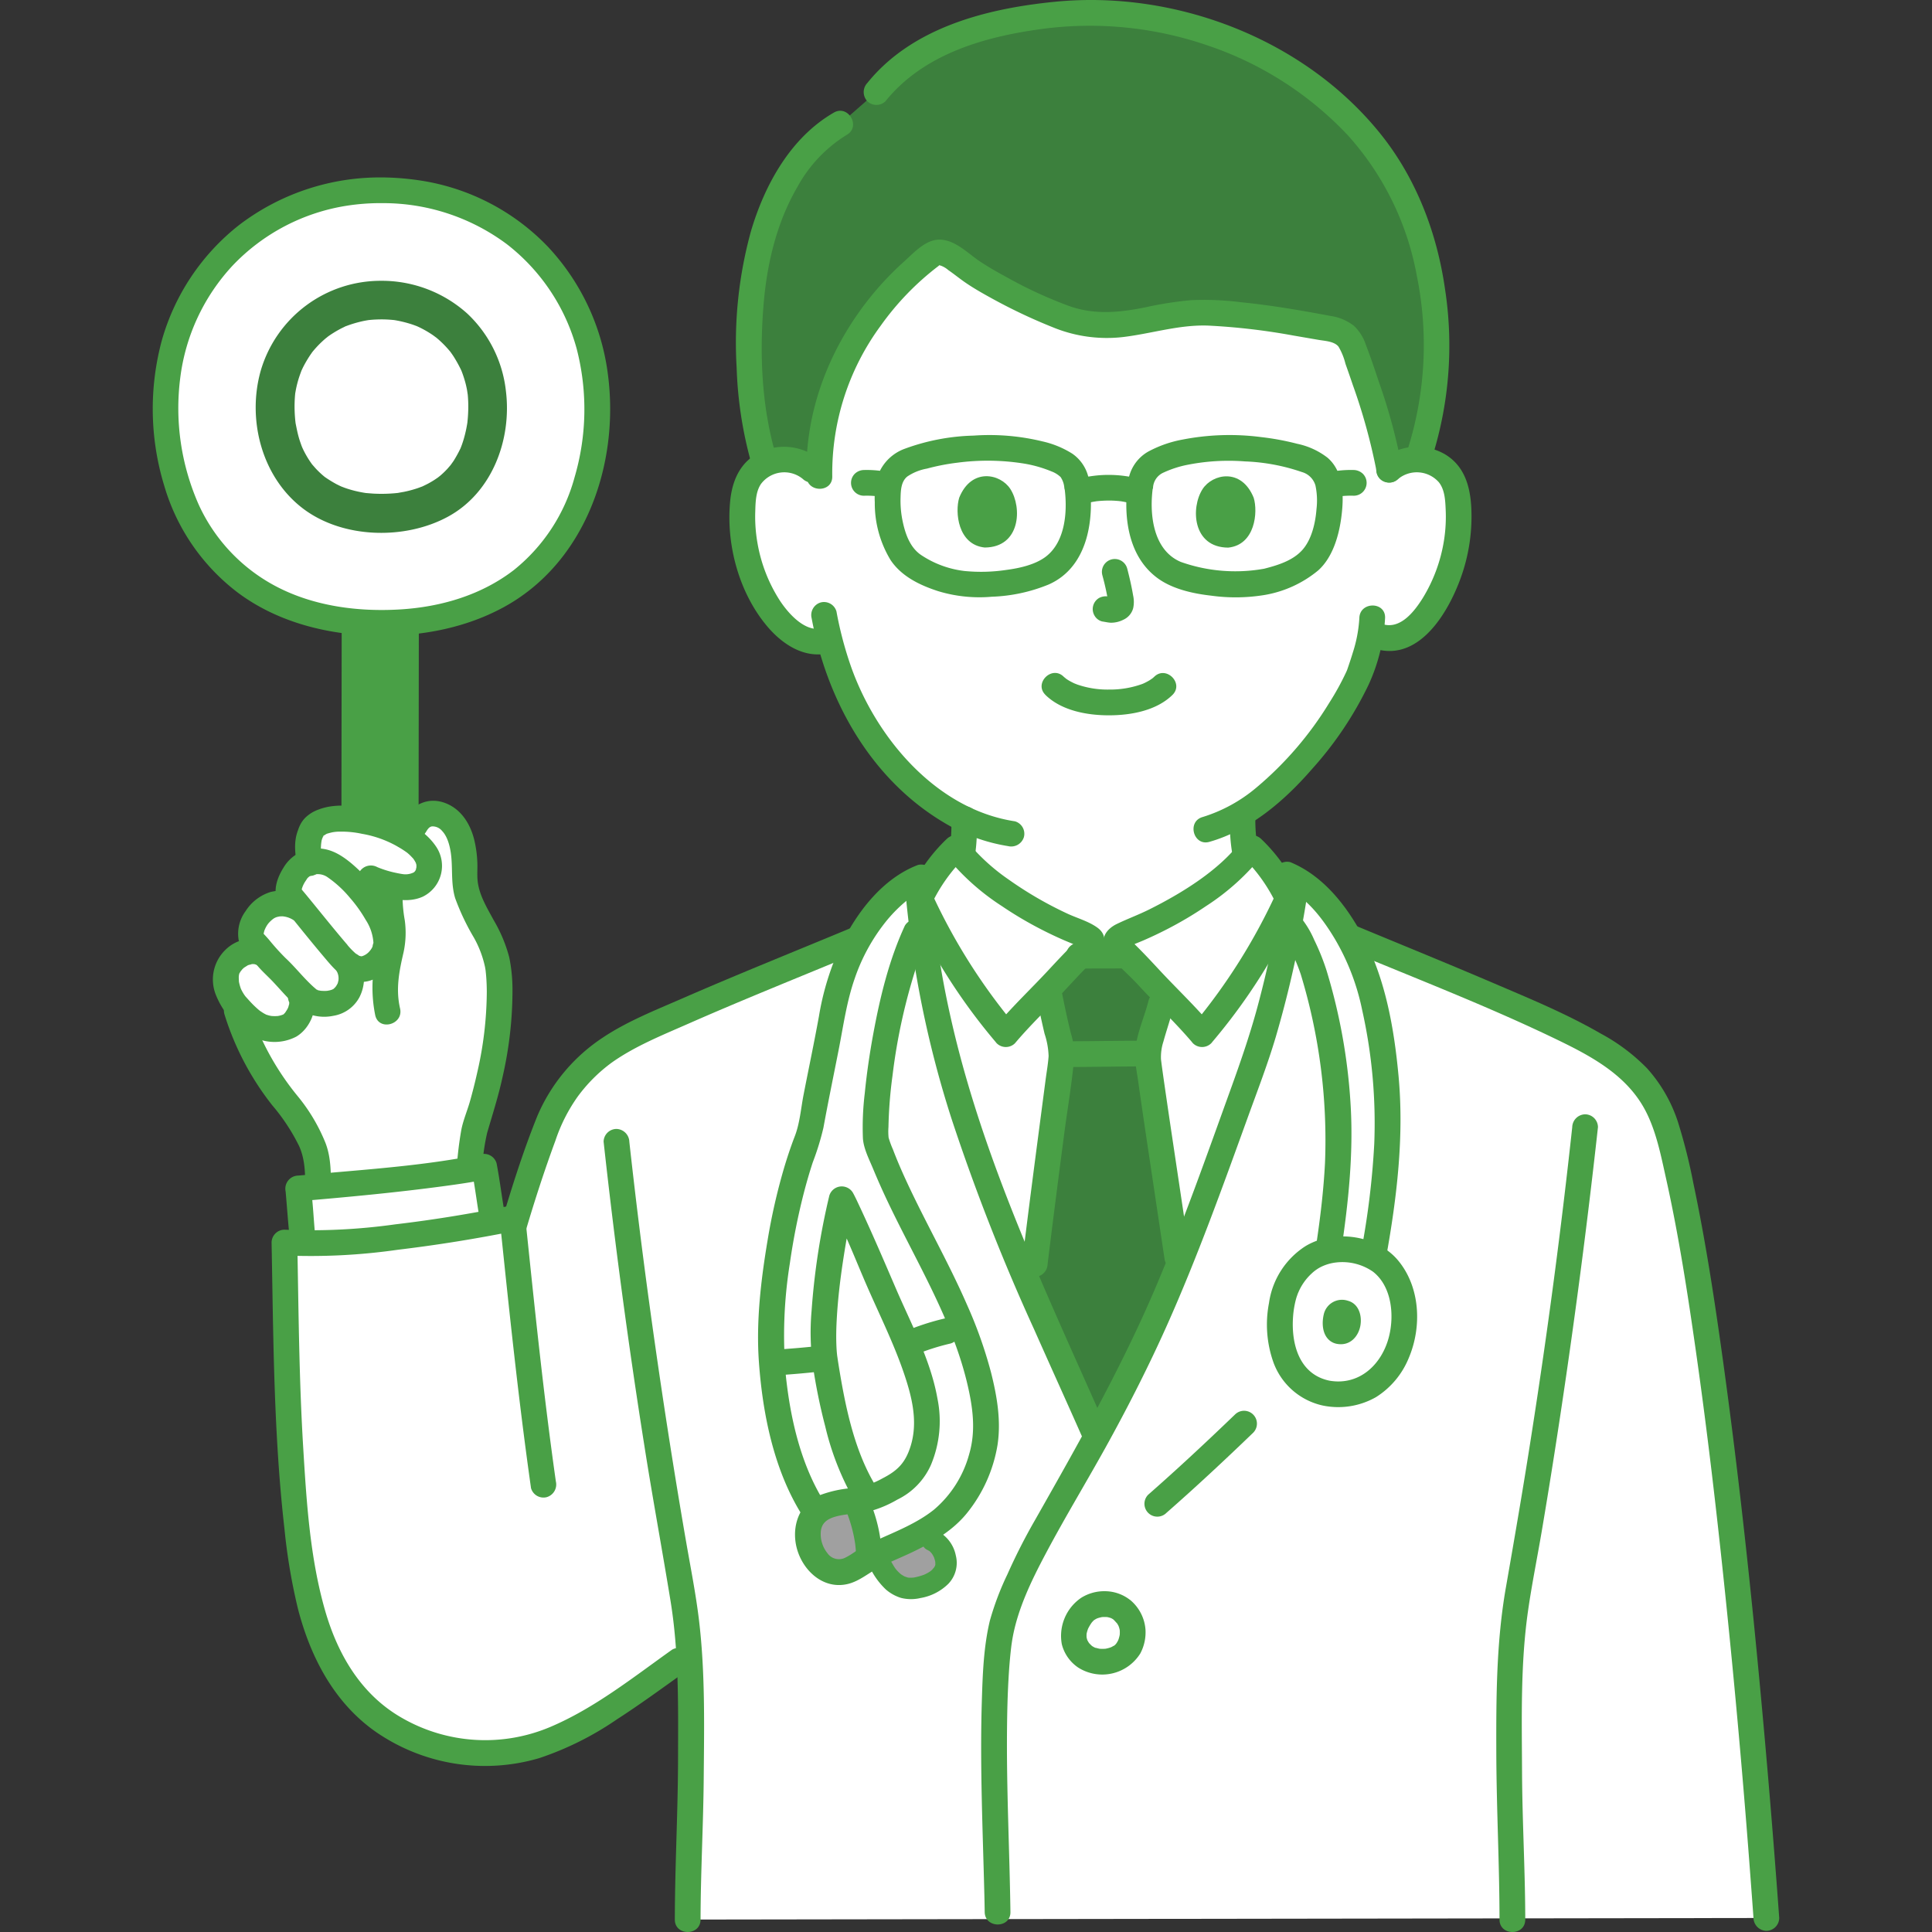
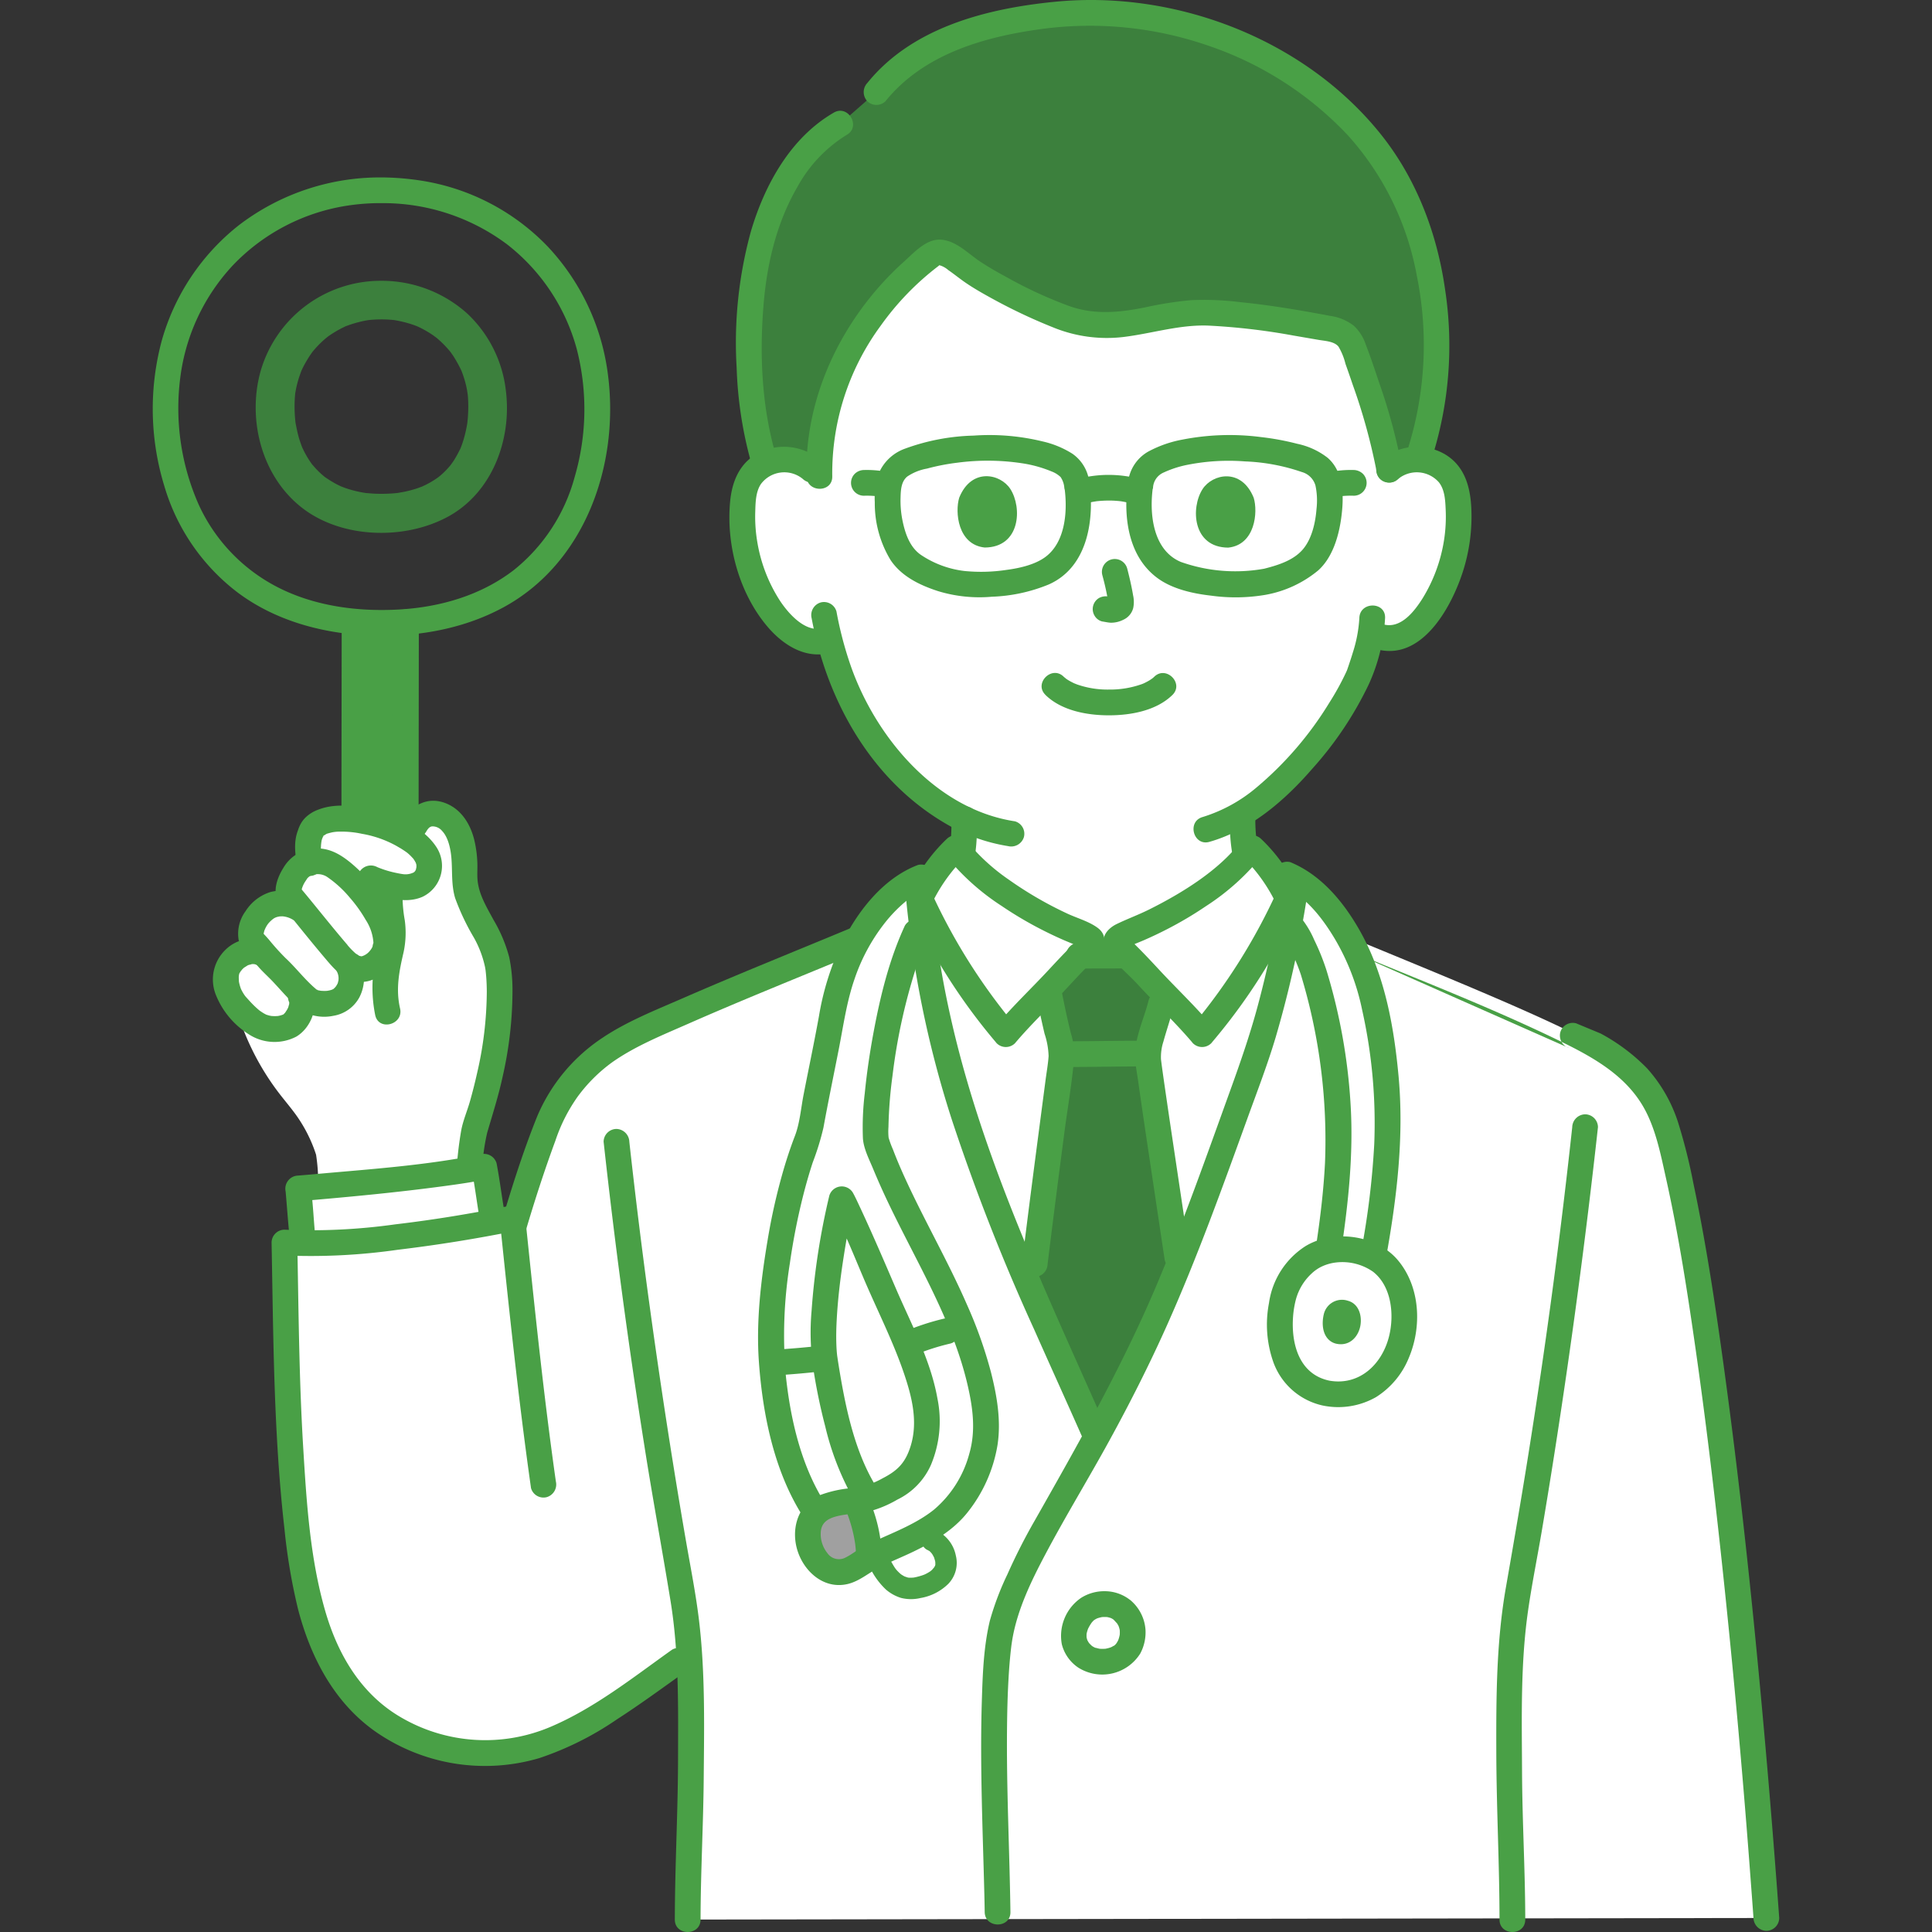
<svg xmlns="http://www.w3.org/2000/svg" width="800px" height="800px" viewBox="-28.49 0 360.445 360.445" fill="#000000">
  <rect x="-28.49" y="0" width="360.445" height="360.445" fill="#333333" stroke="none" />
  <g id="SVGRepo_bgCarrier" stroke-width="0" />
  <g id="SVGRepo_tracerCarrier" stroke-linecap="round" stroke-linejoin="round" />
  <g id="SVGRepo_iconCarrier">
    <defs>
      <style>.a{fill:#49a046;}.b{fill:#ffffff;}.c{fill:#a0a0a0;}.d{fill:#3c803d;}.e{fill:#3c803d;}.f{fill:#3c803d;}</style>
    </defs>
    <path class="a" d="M38.77,116.066q-.56-.039-1.111-.091c-.01,10.283-.05,31.735-.05,36.534v.393a27.765,27.765,0,0,1,7.947,2.284c.592.27,1.142.553,1.643.833,0-5.01.04-29.37.05-40q-2.229.183-4.581.183Q40.679,116.2,38.77,116.066Z" />
    <path class="b" d="M25.354,166.011a1.373,1.373,0,0,0,.215,1.016l2.5,2.9-.711-.425a5.672,5.672,0,0,0-6.471.095c-1.769,1.341-3.533,4.612-1.991,6.209,1.236,1.279,2.173,2.524,3.229,3.665C19.516,175.3,14,178.43,13.7,181.761a7.808,7.808,0,0,0,1.61,5.44,48.3,48.3,0,0,0,8.434,16.978c1.018,1.314,2.1,2.577,3.067,3.933a26.908,26.908,0,0,1,3.668,7.318,33.578,33.578,0,0,1,.38,5.971c6.653-.587,20.112-1.854,28.289-3.235.17-2.2.527-5.229.8-7.02,5.343-15.7,5.495-28.567,3.943-33.142-2.019-5.949-5.874-9.323-5.692-15.151.127-4.051-.644-9.605-4.663-10.872-2.664-.84-4.02,1.013-4.686,2.138,0,0-.479.809-1.263,2.139a18.331,18.331,0,0,0-2.025-1.072c-6.748-3.078-14.87-3.459-16.043.135-.682,1.518-.72,3.034-.242,5.548a4.5,4.5,0,0,0-1.5.727A7.534,7.534,0,0,0,25.354,166.011Z" />
    <path class="b" d="M301.056,357.83c-4.889-67.555-12.364-126.424-18.546-147.029a24.11,24.11,0,0,0-7.926-12.148,64.005,64.005,0,0,0-10.971-6.569c-11.13-5.377-28.954-12.524-40.362-17.283,0,0-5.835-2.133-10.914-3.993-1.568,8.794-4.238,20.255-7.16,28.215-2.389,6.506-10.222,28.667-15.556,41.333a283.6,283.6,0,0,1-13.56,27.829c-13.009-29.621-28.792-60.428-32.814-97.6l-11.853,4.659c-11.4,4.76-29.96,12.15-41.09,17.53a33.478,33.478,0,0,0-9.35,6.31,30.131,30.131,0,0,0-7.04,10.16c-2.627,6.875-4.486,12.576-6.084,17.917-12.157,2.527-31.79,5.465-43.252,4.662.356,18.413.357,38.109,2.865,57.175,1.742,13.246,5.621,26.249,17.075,33.126a32.994,32.994,0,0,0,28.853,2.945c8.128-2.945,18.4-10.715,24.747-15.228l1.968-1.4c.453,6.941.326,13.714.326,21.094,0,9.95-.59,17.3-.6,28.59Z" />
    <path class="a" d="M25.546,187.138c-.031-.064-.162-.536-.078-.151.044.2-.042.14.014-.009.068-.18,0-.179-.012,0-.006.107-.007.226-.007.335,0,.362.052-.063.017-.118a.908.908,0,0,1-.059.264c-.029.085-.046.177-.072.264,0,.01-.185.572-.07.238.1-.28,0,0-.028.057-.057.112-.111.224-.172.333-.1.186-.246.359-.342.548-.114.227.081-.1.107-.129-.079.084-.149.175-.229.258-.057.061-.119.116-.177.176-.367.381.015-.07.06-.031.027.024-.7.324-.3.177.291-.108-.363.1-.439.118-.192.048-.582.109-.153.057a6.926,6.926,0,0,1-.827.049,7.759,7.759,0,0,1-.835-.046c.428.044.005-.012-.177-.056-.23-.055-.448-.136-.674-.2-.325-.1.306.2.038.008-.115-.083-.262-.14-.385-.213-.231-.136-.451-.286-.674-.435-.053-.035-.36-.272-.065-.04-.091-.071-.179-.146-.267-.22a17.172,17.172,0,0,1-1.264-1.194c-.377-.391-.735-.8-1.1-1.2,0,0-.253-.3-.111-.124.158.2-.13-.186-.16-.23a8.352,8.352,0,0,1-.475-.793c-.053-.1-.1-.207-.154-.308.177.334,0,.025-.024-.057-.088-.249-.17-.5-.237-.756a6.344,6.344,0,0,1-.159-.773c.06.463,0-.372,0-.488s0-.228.009-.341.108-.563,0-.182.084-.235.1-.313c.109-.409-.2.328.021-.04.119-.194.242-.388.361-.583-.3.485.063-.05.2-.184.084-.084.177-.16.261-.245.306-.308-.227.115.009-.016.208-.115.408-.26.614-.381.077-.046.161-.08.24-.123-.258.141-.276.094.009,0,.224-.07.465-.107.686-.182.284-.095-.222.045-.2.025.061-.061.359-.012.437-.016a.9.9,0,0,1,.262.012q-.48-.076-.205-.024c.057.01.115.023.171.038.082.028.172.05.255.073.546.148-.423-.223.087.05a2.4,2.4,0,1,0,2.423-4.144,7.175,7.175,0,0,0-8.247,1.35,7.706,7.706,0,0,0-1.8,8.3,15.452,15.452,0,0,0,6.086,7.382,8.792,8.792,0,0,0,8.955.493c2.789-1.659,4.306-5.721,2.894-8.683a2.412,2.412,0,0,0-3.283-.861,2.464,2.464,0,0,0-.861,3.284Z" />
    <path class="a" d="M28.567,167.426a8.613,8.613,0,0,0-6.631-.995,8.509,8.509,0,0,0-4.612,3.563,7.087,7.087,0,0,0-1.286,5.4,5.784,5.784,0,0,0,1.612,2.592c.7.755,1.345,1.552,2.016,2.329.911,1.055,1.954,1.961,2.9,2.979.9.963,1.766,1.951,2.68,2.9a14.745,14.745,0,0,0,3.071,2.643,8.319,8.319,0,0,0,5.4.676,6.74,6.74,0,0,0,4.828-3.419,7.79,7.79,0,0,0-.025-7.241,2.42,2.42,0,0,0-3.283-.861,2.454,2.454,0,0,0-.861,3.284,2.732,2.732,0,0,1,.287,1.512c-.013.42.072-.273-.011.121-.025.121-.062.239-.088.359-.085.4-.064.232-.008.095a4.443,4.443,0,0,1-.269.5c-.031.054-.3.434-.125.208.152-.2-.061.066-.082.086-.1.093-.191.193-.287.288s-.313.186-.018.014a4.559,4.559,0,0,1-.4.22c.052-.023.287-.109.024-.025-.155.05-.311.1-.47.132-.068.016-.587.1-.225.056a6.5,6.5,0,0,1-.882.028c-.054,0-.569-.032-.3,0,.233.023-.151-.024-.162-.027-.108-.022-.836-.131-.881-.244-.028-.072.578.379.265.093a1.542,1.542,0,0,0-.227-.141c-.519-.317.145.157-.142-.1-.159-.143-.324-.279-.482-.423-.4-.369-.792-.757-1.174-1.149-1.325-1.365-2.536-2.839-3.933-4.132a43.345,43.345,0,0,1-3.1-3.437c-.246-.282-.495-.561-.75-.835-.112-.12-.237-.234-.342-.361.38.462,0-.01.026,0l.1.207-.047-.194.019.117q.036.279.017-.092c-.02-.014.045-.4,0-.112-.047.311.084-.282.1-.341a5.162,5.162,0,0,1,.692-1.323,5.359,5.359,0,0,1,1.051-1,2.322,2.322,0,0,1,.8-.335c.038-.009.574-.11.351-.081-.094.012.484,0,.51-.006a4.441,4.441,0,0,1,1.94.633,2.4,2.4,0,0,0,2.423-4.145Z" />
    <path class="a" d="M36.115,176.037c-2.351-2.753-4.608-5.58-6.9-8.381-.436-.532-.875-1.063-1.319-1.588a2.327,2.327,0,0,0-.391-.461c-.219-.138.145.3.2.431.026.057.038.615.035.169,0-.47-.162.417.019-.123a4.952,4.952,0,0,1,.607-1.48c.08-.138.578-.853.362-.589.092-.113.19-.223.291-.326.046-.047.493-.378.19-.182a3.192,3.192,0,0,1,3.462.186,20.624,20.624,0,0,1,4.1,3.776,25.663,25.663,0,0,1,2.967,4.147,8.835,8.835,0,0,1,1.449,4.4c.025-.389-.242.738-.15.531a3.265,3.265,0,0,1-.534.856,2.965,2.965,0,0,1-1.585,1.033c.272-.08-.062-.007-.14-.018.4.053-.262-.09-.345-.126.328.142-.7-.5-.481-.329a13.722,13.722,0,0,1-1.844-1.927,2.421,2.421,0,0,0-3.394,0,2.449,2.449,0,0,0,0,3.394c1.376,1.61,3,3.282,5.174,3.679,2.7.494,5.2-1.093,6.73-3.219,3.078-4.268.192-9.7-2.5-13.369a30.541,30.541,0,0,0-4.971-5.382c-2.053-1.721-4.28-3.068-7.07-2.824a7.261,7.261,0,0,0-5.67,3.552c-1.068,1.683-2.078,4.229-1.048,6.151a17.558,17.558,0,0,0,2.067,2.559c.7.844,1.383,1.695,2.07,2.546,1.716,2.122,3.446,4.232,5.219,6.307a2.421,2.421,0,0,0,3.394,0A2.449,2.449,0,0,0,36.115,176.037Z" />
    <path class="a" d="M50.917,155.33c.326-.538.609-1.061,1.19-1.156a2.323,2.323,0,0,1,1.885.852c1.142,1.194,1.591,3.324,1.736,5.073.21,2.528-.046,4.994.7,7.467a43.557,43.557,0,0,0,3.478,7.333,19.522,19.522,0,0,1,2.1,5.546c.03.163.054.327.081.49.067.405-.066-.6.015.094.043.38.082.759.113,1.14.076.957.109,1.917.114,2.877a68.21,68.21,0,0,1-1.806,15.145q-.588,2.64-1.326,5.246c-.5,1.766-1.27,3.552-1.62,5.346a65.271,65.271,0,0,0-.932,8.543c-.184,3.086,4.617,3.075,4.8,0a37.012,37.012,0,0,1,.96-8.012c1-3.418,2.081-6.783,2.84-10.269a72.422,72.422,0,0,0,1.878-16.559,30.479,30.479,0,0,0-.6-5.866,27.387,27.387,0,0,0-2.933-6.993c-1.225-2.276-2.656-4.586-2.962-7.207-.142-1.22,0-2.464-.071-3.691a21.668,21.668,0,0,0-.58-4.1c-.734-2.909-2.392-5.607-5.271-6.758-3.255-1.3-6.226.187-7.948,3.031-1.6,2.65,2.545,5.065,4.145,2.423Z" />
    <path class="a" d="M41.864,165.407a27.442,27.442,0,0,0,.381,6.446,14.929,14.929,0,0,1-.291,5.45,25.886,25.886,0,0,0-.436,12.117c.691,3.01,5.32,1.736,4.629-1.276-.827-3.6-.176-6.9.641-10.418a17.173,17.173,0,0,0,.232-6.077,26.036,26.036,0,0,1-.356-6.242,2.415,2.415,0,0,0-2.4-2.4,2.458,2.458,0,0,0-2.4,2.4Z" />
    <path class="a" d="M39.461,165.917c3.212,1.374,7.5,2.921,10.928,1.37a6.4,6.4,0,0,0,2.44-9.4c-2.414-3.541-6.791-5.411-10.782-6.527-3.432-.96-7.685-1.656-11.119-.322a6.814,6.814,0,0,0-2.431,1.49,5.36,5.36,0,0,0-.829,1.073,6.636,6.636,0,0,0-.574,1.328c-.837,2.169-.527,4.507-.111,6.731a2.423,2.423,0,0,0,2.953,1.676,2.451,2.451,0,0,0,1.676-2.952,8.91,8.91,0,0,1-.1-3.561,3.047,3.047,0,0,1,.2-.576c.317-.9.012.241.063-.141a.733.733,0,0,1,.141-.239c-.319.281-.035.042.12-.076-.4.3.2-.107.351-.186.365-.2-.17.029.251-.1.274-.081.546-.151.824-.216A7.44,7.44,0,0,1,35,155.154a17.9,17.9,0,0,1,4.044.408,20.221,20.221,0,0,1,8.384,3.491,8.45,8.45,0,0,1,.778.711c.06.06.461.5.334.338a4.613,4.613,0,0,1,.406.619,3.773,3.773,0,0,1,.211.41c-.092-.221-.067-.151-.017.035.1.371.047-.18.057.294a3.122,3.122,0,0,1-.016.529c.01-.065.035-.258-.03,0a1.039,1.039,0,0,1-.476.785,3.481,3.481,0,0,1-2.133.288c-.287-.034-1.357-.245-1.932-.392a18.838,18.838,0,0,1-2.723-.9,2.481,2.481,0,0,0-3.284.861,2.416,2.416,0,0,0,.861,3.283Z" />
-     <path class="a" d="M13.405,189.3a52.324,52.324,0,0,0,8.916,16.929,36.558,36.558,0,0,1,4.992,7.585c1.257,2.812,1.112,5.649,1.156,8.678.045,3.086,4.845,3.095,4.8,0-.046-3.15.109-6.358-1.064-9.333a33.313,33.313,0,0,0-5.073-8.553,50.583,50.583,0,0,1-9.1-16.582c-.91-2.942-5.545-1.686-4.629,1.276Z" />
    <path class="b" d="M230.668,87.657a7.949,7.949,0,0,1,6.36-1.861,7.507,7.507,0,0,1,5.4,3.588,10.609,10.609,0,0,1,1.111,4.269,31.805,31.805,0,0,1-3.242,16.857,20.225,20.225,0,0,1-5.227,6.86c-2.136,1.7-4.282,2.517-7.825.726a47.542,47.542,0,0,1-2.071,7.472c-1.677,4.482-10.458,19.15-21.871,26.14.014,3.6.207,7.353,1.408,10.327,2.58,6.39,16.52,14.43,17.48,14.85,0,0-7.9,29.916-45.233,29.916s-42.247-29.916-42.247-29.916c.96-.42,12.71-7.34,15.3-13.73,1.215-3,1.4-6.769,1.41-10.376a44.764,44.764,0,0,1-14.316-11.6,53.854,53.854,0,0,1-10.858-21.89c-3.286,1.312-5.738-.384-7.659-1.916a20.213,20.213,0,0,1-5.227-6.86,31.806,31.806,0,0,1-3.243-16.857,10.61,10.61,0,0,1,1.112-4.269,7.506,7.506,0,0,1,5.4-3.588,7.952,7.952,0,0,1,6.361,1.861S119.4,35.69,172.955,35.69C234.51,35.69,230.668,87.657,230.668,87.657Z" />
    <path class="a" d="M135.919,178.958a28.835,28.835,0,0,0,3.959-2.421,58.666,58.666,0,0,0,6.77-5.238,21.932,21.932,0,0,0,5.235-6.48c1.766-3.73,1.916-8.029,1.935-12.084.015-3.089-4.785-3.093-4.8,0a44.226,44.226,0,0,1-.29,5.754,15.246,15.246,0,0,1-1.217,4.36,20.139,20.139,0,0,1-4.721,5.471,51.722,51.722,0,0,1-5.752,4.351,26.908,26.908,0,0,1-3.541,2.142,2.419,2.419,0,0,0-.861,3.284,2.457,2.457,0,0,0,3.283.861Z" />
    <path class="a" d="M200.908,152.705c.074,4.05.3,8.588,2.553,12.1a28.365,28.365,0,0,0,6.077,6.416,78.14,78.14,0,0,0,7.327,5.294,33.865,33.865,0,0,0,4.112,2.441,2.471,2.471,0,0,0,3.283-.861,2.419,2.419,0,0,0-.861-3.284,31.764,31.764,0,0,1-3.711-2.185,70.746,70.746,0,0,1-6.292-4.423,42.879,42.879,0,0,1-3.306-2.91,20.687,20.687,0,0,1-2.219-2.514,11.245,11.245,0,0,1-.922-1.572c.261.55-.189-.519-.2-.563-.175-.521-.319-1.051-.442-1.587a30.91,30.91,0,0,1-.595-6.354c-.056-3.085-4.856-3.095-4.8,0Z" />
    <path class="b" d="M210.16,164.586a24.517,24.517,0,0,0-5.076-6.39c-3.861,5.19-12.675,11.671-23.24,15.921a6,6,0,0,0-2.054,1.162c-.253.471.239.885.471,1.255a16.521,16.521,0,0,0,1.657,1.741c-3.32,0-5.788.013-8.911.015a16.684,16.684,0,0,0,1.676-1.756c.231-.37.723-.784.47-1.255a6,6,0,0,0-2.054-1.162c-10.565-4.25-19.379-10.731-23.24-15.921-3.482,3.2-4.792,5.74-6.884,9.776,3.555,38.346,19.774,69.9,33.086,100.213a283.489,283.489,0,0,0,13.56-27.829c5.334-12.666,13.167-34.827,15.556-41.333,3.1-8.451,5.92-20.847,7.436-29.809C211.683,167.435,210.933,165.941,210.16,164.586Z" />
    <path class="b" d="M134.066,280.912l-1.429-2.767c-4.1-6.828-6.423-18.651-7.282-24.789-1.046-7.472,1.7-23.58,3.186-29.643,1.365,2.428,7.374,16.331,9.046,20.255,3.177,7.457,8.626,17.6,6.316,25.832-1.745,6.218-4.567,7.02-8.079,8.876-3.75,1.98-7.209.86-10.73,2.592-2.606,1.283-3.108,3.744-2.771,6.165.44,3.157,3.137,6.592,6.677,5.786,1.613-.368,2.909-1.525,4.349-2.34,1.91-1.082,4.278-2.02,6.268-2.948,4.552-2.124,8.826-4.431,11.607-8.724,3-4.627,4.774-9.845,4.172-15.325-2.048-18.662-14.781-34.452-20.483-51.207-.5-8.563,2.687-28.5,7.486-38.763,0,0,.437-.5,1.078-1.251q-.516-4.278-.815-8.67c-6.053,2.72-13.531,11.888-15.79,24.787-1.247,7.121-2.911,14.472-4.4,22.911-5.585,13.9-7.62,32.834-7,42.069.6,8.978,3.085,20.4,7.8,27.758l1.347,3.062Z" />
    <path class="b" d="M233.378,247.717c.589-5.152-1.037-10.831-5.676-13.261,4.314-23.468,2.832-34.992-.081-48.211-1.714-7.779-7.245-18.2-14.225-22.209-.3,2.327-.756,5.182-1.33,8.32,1.611,1.611,4.055,7.222,4.778,9.889,5.068,18.79,5.584,30.782,2.473,51.1-5.573,1.228-7.9,6.555-8.393,8.618-1.316,5.544-.872,12.741,4.131,16.317a9.618,9.618,0,0,0,3.823,1.614c7.9,1.5,13.042-4.277,14.3-10.874C233.261,248.592,233.328,248.156,233.378,247.717Z" />
-     <path class="c" d="M148.007,291.384a4.889,4.889,0,0,0-2.585-4l-2.411-1.14c-1.1.593-2.238,1.144-3.394,1.684-1.466.684-3.136,1.373-4.678,2.12a18.938,18.938,0,0,0,2.252,4.05,5.776,5.776,0,0,0,3.519,2.207,6.682,6.682,0,0,0,2.651-.247c1.8-.474,3.649-1.418,4.424-3.114A3.152,3.152,0,0,0,148.007,291.384Z" />
    <path class="c" d="M122.239,286.535a5.142,5.142,0,0,1,2.855-5.267,17.312,17.312,0,0,1,6.043-1.286,26.246,26.246,0,0,1,2.5,10.741c-.1.048-.2.1-.293.156-1.44.815-2.736,1.972-4.349,2.34-3.54.806-6.237-2.629-6.677-5.786C122.281,287.133,122.252,286.833,122.239,286.535Z" />
    <path class="d" d="M135.018,17.182c4.423-5.57,11.826-9.937,19.27-11.826A78.06,78.06,0,0,1,180.28,2.54c18.078,1.563,35.766,10.028,47.127,24.176,12.862,16.019,14.984,41.251,8.61,59.006a7.872,7.872,0,0,0-5.311,1.9c-1.083-6.528-4.252-16.018-6.571-22.342a5.808,5.808,0,0,0-1.769-2.829,8.466,8.466,0,0,0-3.694-1.269c-8.294-1.4-13.031-2.411-21.5-2.827-9.113-.448-15.694,3.846-24.445,1.778-5.141-1.215-16.635-7.045-20.555-9.951-1.056-.771-2-1.518-2.881-2.1-1.05-.7-2.434-1.374-3.545-.782a3.9,3.9,0,0,0-.618.437c-.59.48-1.458,1.17-2.007,1.664-12.253,10.4-19.175,24.96-18.745,39.471v.047l-1.4-1.263a7.952,7.952,0,0,0-6.361-1.861,7.666,7.666,0,0,0-2.365.762c-4.222-13.012-3.573-31.866-.637-41.757l.79-2.661c3.051-9.079,8.064-15.765,13.878-19.058Z" />
    <path class="e" d="M164.549,235.958l.008-.128c2.105-17.254,5-38.413,5-39.017a13.253,13.253,0,0,0-.518-3.175c-.121-.483-.242-.949-.345-1.432-.642-2.746-1.05-4.654-1.632-7.673.827-.862,1.645-1.728,2.432-2.592,1.47-1.613,2.647-2.8,3.512-3.648,3.12,0,5.587-.013,8.906-.018.865.852,2.049,2.04,3.531,3.666,1.018,1.118,2.088,2.239,3.164,3.351-.332,1.331-.52,2.083-.52,2.083-.328,1.311-.69,2.674-1.173,4.158a19.339,19.339,0,0,0-1.242,5.625c-.018.984,2.795,19.549,5.452,37.32,0,0,.087.623.231,1.646-.6,1.5-1.182,2.915-1.737,4.232a283.489,283.489,0,0,1-13.56,27.829c-3.839-8.743-7.921-17.589-11.87-26.671C164.361,238.87,164.512,236.52,164.549,235.958Z" />
    <path class="b" d="M195.779,192.941a103.443,103.443,0,0,0,16-25.333c-1.985-3.827-3.319-6.308-6.695-9.412-3.861,5.19-12.675,11.671-23.24,15.921a6,6,0,0,0-2.054,1.162c-.253.471.239.885.471,1.255.363.582,2.148,2.074,5.185,5.407C188.891,185.723,192.927,189.534,195.779,192.941Z" />
    <path class="b" d="M159.164,192.941a103.443,103.443,0,0,1-16-25.333c1.985-3.827,3.319-6.308,6.7-9.412,3.861,5.19,12.675,11.671,23.24,15.921a6,6,0,0,1,2.054,1.162c.253.471-.239.885-.47,1.255-.364.582-2.149,2.074-5.186,5.407C166.052,185.723,162.016,189.534,159.164,192.941Z" />
    <path class="a" d="M69.609,229.571c1.67-5.651,3.489-11.253,5.528-16.782a31.093,31.093,0,0,1,4.184-8.246A29.4,29.4,0,0,1,85.7,198.2c4.348-3.067,9.443-5.1,14.292-7.238,5.132-2.261,10.306-4.428,15.488-6.573,5.515-2.284,11.045-4.532,16.553-6.831a2.48,2.48,0,0,0,1.677-2.952,2.416,2.416,0,0,0-2.953-1.677c-10.6,4.424-21.272,8.684-31.8,13.28-5.055,2.207-10.386,4.3-14.989,7.373a32.979,32.979,0,0,0-12.212,14.634c-2.64,6.543-4.774,13.317-6.774,20.08-.878,2.968,3.753,4.236,4.629,1.276Z" />
-     <path class="a" d="M222.613,177.115c13.36,5.571,26.927,10.784,39.951,17.12,6.269,3.05,12.546,6.551,15.9,12.919,2.038,3.869,2.921,8.427,3.865,12.671,2.37,10.642,4.035,21.445,5.574,32.234,2.124,14.891,3.859,29.838,5.417,44.8q2.8,26.863,4.8,53.8.271,3.584.531,7.168a2.459,2.459,0,0,0,2.4,2.4,2.42,2.42,0,0,0,2.4-2.4q-2.013-27.779-4.775-55.5c-1.589-15.769-3.384-31.521-5.543-47.223-1.576-11.464-3.291-22.937-5.681-34.263a104.588,104.588,0,0,0-2.9-11.536,27.84,27.84,0,0,0-5.763-10,35.629,35.629,0,0,0-8.675-6.5c-6.351-3.67-13.213-6.5-19.946-9.378-7.215-3.086-14.475-6.064-21.728-9.06q-2.277-.941-4.553-1.889a2.414,2.414,0,0,0-2.952,1.677,2.461,2.461,0,0,0,1.676,2.952Z" />
+     <path class="a" d="M222.613,177.115c13.36,5.571,26.927,10.784,39.951,17.12,6.269,3.05,12.546,6.551,15.9,12.919,2.038,3.869,2.921,8.427,3.865,12.671,2.37,10.642,4.035,21.445,5.574,32.234,2.124,14.891,3.859,29.838,5.417,44.8q2.8,26.863,4.8,53.8.271,3.584.531,7.168a2.459,2.459,0,0,0,2.4,2.4,2.42,2.42,0,0,0,2.4-2.4q-2.013-27.779-4.775-55.5c-1.589-15.769-3.384-31.521-5.543-47.223-1.576-11.464-3.291-22.937-5.681-34.263a104.588,104.588,0,0,0-2.9-11.536,27.84,27.84,0,0,0-5.763-10,35.629,35.629,0,0,0-8.675-6.5q-2.277-.941-4.553-1.889a2.414,2.414,0,0,0-2.952,1.677,2.461,2.461,0,0,0,1.676,2.952Z" />
    <path class="a" d="M256.072,358.127c-.015-9.172-.558-18.332-.6-27.5-.043-10.076-.313-20.261,1.141-30.26.7-4.847,1.677-9.659,2.5-14.488q1.233-7.27,2.375-14.557,2.325-14.822,4.318-29.693,2.1-15.643,3.829-31.336a2.415,2.415,0,0,0-2.4-2.4,2.456,2.456,0,0,0-2.4,2.4q-3.1,28.6-7.553,57.037c-1.492,9.645-3.148,19.257-4.83,28.87-1.777,10.156-1.811,20.4-1.783,30.679.029,10.422.587,20.83.6,31.251,0,3.088,4.805,3.094,4.8,0Z" />
    <path class="a" d="M84.125,213.021q3.124,28.446,7.607,56.725c1.514,9.666,3.305,19.283,4.878,28.938,1.582,9.717,1.422,19.583,1.4,29.395-.018,10.021-.585,20.028-.6,30.048-.005,3.089,4.795,3.093,4.8,0,.015-8.816.518-17.62.591-26.435.082-9.776.286-19.637-.875-29.362-.592-4.952-1.571-9.847-2.422-14.759q-1.251-7.229-2.412-14.473-2.344-14.613-4.355-29.276-2.111-15.373-3.814-30.8a2.471,2.471,0,0,0-2.4-2.4,2.416,2.416,0,0,0-2.4,2.4Z" />
    <path class="a" d="M116.073,84.275c-2.512-8.98-2.877-18.6-2.071-27.854.654-7.5,2.48-15.051,6.307-21.6a26.043,26.043,0,0,1,9.192-9.671c2.675-1.542.261-5.692-2.423-4.144-8.038,4.634-12.882,13.421-15.447,22.063a78.224,78.224,0,0,0-2.689,25.519,74.915,74.915,0,0,0,2.5,16.959c.831,2.97,5.463,1.708,4.629-1.276Z" />
    <path class="a" d="M136.715,18.879C143.661,10.269,154.645,7,165.194,5.5A67.562,67.562,0,0,1,197,8.543a63.852,63.852,0,0,1,26.012,16.74,53.431,53.431,0,0,1,12.834,26.2,64.592,64.592,0,0,1-1.657,32.188c-.952,2.946,3.681,4.208,4.629,1.276A69.4,69.4,0,0,0,241.1,53.917c-1.5-10.511-5.417-20.752-12.123-29.051C214.705,7.2,190.734-1.886,168.331.328c-12.7,1.255-26.631,4.771-35.01,15.157a2.471,2.471,0,0,0,0,3.394,2.417,2.417,0,0,0,3.394,0Z" />
    <path class="a" d="M126.781,88.873a46.413,46.413,0,0,1,9-28.055,51.575,51.575,0,0,1,10.781-11.165c.456-.342,0-.177.425-.107a4.321,4.321,0,0,1,1.431.835c1.063.728,2.06,1.55,3.121,2.283,1.446,1,2.976,1.88,4.513,2.731a102.242,102.242,0,0,0,11.92,5.679,26.439,26.439,0,0,0,13.218,1.787c5.283-.654,10.391-2.321,15.764-2.114a120.975,120.975,0,0,1,15.817,1.845l4.788.825c1.133.194,2.907.263,3.68,1.269a11.843,11.843,0,0,1,1.288,3.185q.7,1.964,1.367,3.94a109.465,109.465,0,0,1,4.5,16.452,2.42,2.42,0,0,0,2.952,1.677,2.457,2.457,0,0,0,1.677-2.953,106.868,106.868,0,0,0-4.248-15.7c-.779-2.34-1.563-4.689-2.454-6.988a8.3,8.3,0,0,0-2.258-3.546,9.248,9.248,0,0,0-4.353-1.816c-5.546-1.042-11.153-2.006-16.77-2.563A54.768,54.768,0,0,0,193.711,56a67.934,67.934,0,0,0-8.575,1.349c-4.768.956-9.349,1.416-14.027-.208a80.593,80.593,0,0,1-11.792-5.429c-1.73-.937-3.452-1.908-5.085-3.008-2.194-1.477-4.288-3.725-7.055-3.984-2.793-.261-5.088,2.359-7.008,4.085a56.709,56.709,0,0,0-5.955,6.228c-7.794,9.52-12.546,21.441-12.233,33.84.078,3.084,4.878,3.095,4.8,0Z" />
    <path class="a" d="M170.293,199.067c4.969,0,9.938-.11,14.907-.112a2.4,2.4,0,0,0,0-4.8c-4.969,0-9.938.11-14.907.112a2.4,2.4,0,0,0,0,4.8Z" />
    <path class="a" d="M164.985,186.374q.643,3.247,1.4,6.47a14.611,14.611,0,0,1,.758,4.184c-.1,1.483-.371,2.972-.563,4.445-.886,6.783-1.786,13.564-2.659,20.349q-.9,7-1.762,14.008a2.413,2.413,0,0,0,2.4,2.4,2.459,2.459,0,0,0,2.4-2.4c.991-8.115,2.041-16.223,3.1-24.329.624-4.764,1.471-9.554,1.866-14.344a13.876,13.876,0,0,0-.631-4.4c-.629-2.538-1.174-5.1-1.682-7.663a2.4,2.4,0,0,0-4.629,1.276Z" />
    <path class="a" d="M181.631,175.875l-8.841.019a2.4,2.4,0,0,0,0,4.8l8.841-.019a2.4,2.4,0,0,0,0-4.8Z" />
    <path class="a" d="M193.441,233.84q-1.738-11.624-3.476-23.248-.641-4.32-1.266-8.644-.222-1.541-.433-3.083c-.025-.185.056.441-.007-.052-.019-.149-.039-.3-.057-.446-.033-.261-.072-.523-.094-.785a9.379,9.379,0,0,1,.459-3.278c.583-2.108,1.3-4.167,1.837-6.291.755-3-3.873-4.274-4.628-1.276-.852,3.385-2.635,6.991-2.5,10.536.058,1.481.371,2.979.577,4.444.9,6.405,1.873,12.8,2.83,19.2q1.062,7.1,2.127,14.2a2.415,2.415,0,0,0,2.952,1.676,2.46,2.46,0,0,0,1.676-2.952Z" />
-     <path class="a" d="M201.927,263.892c-5.3,5.1-10.676,10.118-16.2,14.965a2.4,2.4,0,0,0,3.394,3.395c5.53-4.848,10.907-9.868,16.2-14.966a2.4,2.4,0,0,0-3.394-3.394Z" />
    <path class="a" d="M179.225,302.139c.267.24.482.531.742.773q-.366-.481-.15-.185c.046.066.091.134.135.2.074.116.143.236.207.358.1.192.208.609-.024-.107.046.141.105.276.149.418a5.54,5.54,0,0,1,.183.834l-.085-.638a6.032,6.032,0,0,1,0,1.513l.086-.638a6.455,6.455,0,0,1-.173.838c-.032.117-.068.233-.107.348s-.232.587-.036.123,0-.018-.053.091-.109.208-.169.309-.117.185-.176.277c-.249.383.419-.482.141-.178-.1.107-.5.649-.644.625.016,0,.556-.389.188-.155-.06.037-.117.078-.177.115-.135.084-.274.163-.416.235-.064.032-.129.061-.192.092-.339.167.5-.184.228-.1-.136.044-.269.1-.406.139a6.936,6.936,0,0,1-1,.219l.638-.086a7.113,7.113,0,0,1-1.815.006l.638.086a8.372,8.372,0,0,1-1.4-.358c.723.231.394.171.208.08-.117-.058-.232-.12-.344-.187-.083-.05-.162-.105-.244-.158-.329-.212.513.441.129.1a8.718,8.718,0,0,1-.624-.622c-.282-.311.343.508,0-.014-.067-.1-.13-.2-.189-.307s-.107-.208-.161-.311c-.188-.363.219.622.034.045a4.819,4.819,0,0,1-.171-.75l.086.638a5.252,5.252,0,0,1,0-1.3l-.086.638a6.059,6.059,0,0,1,.2-.9c.043-.141.093-.279.142-.417.163-.457-.243.5-.024.063a9.307,9.307,0,0,1,.461-.829q.12-.189.251-.37a1.083,1.083,0,0,1,.132-.18c-.072.063-.393.477-.132.181.09-.1.178-.2.275-.3s.464-.391.1-.113.04-.019.139-.081q.2-.127.416-.235c.025-.012.173-.1.194-.093,0,0-.592.227-.272.117.138-.048.275-.1.416-.142a6.341,6.341,0,0,1,.983-.208l-.638.085a6.45,6.45,0,0,1,1.577,0l-.638-.086a6.2,6.2,0,0,1,.662.132c.09.025.18.051.269.08s.5.195.08.015c-.4-.171-.073-.028.018.018s.2.1.294.161.188.122.282.183c.337.221-.46-.377-.132-.095a2.559,2.559,0,0,0,1.7.7,2.4,2.4,0,0,0,1.7-4.1,7.634,7.634,0,0,0-4.905-1.866,8.111,8.111,0,0,0-4.511,1.236,8.607,8.607,0,0,0-3.606,8.656,7.444,7.444,0,0,0,3.057,4.352,8.369,8.369,0,0,0,11.585-2.63,8.372,8.372,0,0,0,.966-4.491,7.946,7.946,0,0,0-2.586-5.257,2.4,2.4,0,0,0-3.394,3.394Z" />
    <path class="a" d="M219.516,257.581c-5.654-1.188-7.152-6.912-6.759-12a17.381,17.381,0,0,1,.536-3.195q.085-.312.191-.618c.048-.142.1-.28.153-.42.128-.361-.219.428.082-.191a10.135,10.135,0,0,1,2.5-3.566,7.293,7.293,0,0,1,1.886-1.3,8.627,8.627,0,0,1,2.757-.766,10.036,10.036,0,0,1,6.805,1.732c3.491,2.724,3.99,8.088,2.987,12.08-1.3,5.193-5.516,9.234-11.139,8.246a2.468,2.468,0,0,0-2.952,1.677,2.421,2.421,0,0,0,1.676,2.952,14.226,14.226,0,0,0,9.985-1.555,15.528,15.528,0,0,0,6.117-7.311c2.465-5.809,2.151-13.21-1.994-18.189-3.991-4.794-12.058-5.867-17.322-2.642a15.11,15.11,0,0,0-6.765,10.588,21.1,21.1,0,0,0,.85,11.129,12.692,12.692,0,0,0,9.129,7.98C221.254,262.843,222.542,258.217,219.516,257.581Z" />
    <path class="a" d="M220.914,250.714a2.954,2.954,0,0,1-1.17-.494c-1.532-1.095-1.667-3.3-1.265-5A3.483,3.483,0,0,1,223,242.682c2.037.558,2.655,2.824,2.3,4.7C224.907,249.4,223.331,251.172,220.914,250.714Z" />
    <path class="a" d="M142.761,161.375c-6.607,2.511-11.413,8.836-14.39,15.008a50.81,50.81,0,0,0-4.071,13.2c-.889,4.9-1.917,9.763-2.869,14.645-.492,2.523-.7,5.313-1.621,7.707-.772,2-1.451,4.042-2.06,6.1a113.026,113.026,0,0,0-3.021,13.283c-1.254,7.464-2.177,15.224-1.631,22.8.7,9.74,2.822,20.248,8.1,28.609,1.646,2.605,5.8.2,4.145-2.423-4.385-6.94-6.354-15.519-7.217-23.6a84.952,84.952,0,0,1,.746-21.02,121.515,121.515,0,0,1,2.5-12.709c.524-2.058,1.109-4.1,1.771-6.12a49.181,49.181,0,0,0,1.99-6.459c.886-4.855,1.89-9.688,2.842-14.53.88-4.469,1.489-9.007,3-13.322A35,35,0,0,1,137,171.672a26.871,26.871,0,0,1,3.734-3.707,18.467,18.467,0,0,1,1.747-1.178c.3-.178.609-.347.924-.5.134-.067.269-.131.4-.193.472-.216-.291.108.224-.087a2.468,2.468,0,0,0,1.676-2.952,2.418,2.418,0,0,0-2.952-1.677Z" />
    <path class="a" d="M134.71,276.933c-3.889-6.58-5.509-14.637-6.721-22.1q-.088-.549-.172-1.1c-.012-.077-.15-1.055-.093-.606-.1-.756-.147-1.518-.176-2.28-.061-1.663-.011-3.329.085-4.989.215-3.732.667-7.45,1.239-11.142.539-3.473,1.152-6.948,1.983-10.365l-4.387.573c2.591,4.67,4.524,9.795,6.648,14.687,2.682,6.177,5.811,12.318,7.735,18.777,1.109,3.724,1.729,7.621.551,11.4-.989,3.173-2.48,4.6-5.246,6.021a15.032,15.032,0,0,1-5.168,1.786,21.612,21.612,0,0,0-6.9,1.5c-3.914,1.86-5.046,6.493-3.73,10.392s4.983,7.041,9.282,6.039c2.237-.521,4.025-2.161,6.039-3.176,2.04-1.027,4.166-1.87,6.223-2.861,3.748-1.805,7.466-4,10.095-7.3a27.3,27.3,0,0,0,5.61-12.573c.705-4.571-.1-9.2-1.228-13.647a82.159,82.159,0,0,0-4.455-12.538c-3.464-7.954-7.82-15.476-11.442-23.356-.855-1.858-1.662-3.736-2.388-5.649a17.143,17.143,0,0,1-.8-2.181,11.338,11.338,0,0,1-.027-1.985,82.222,82.222,0,0,1,.752-9.559,108.345,108.345,0,0,1,4.819-21.447,44.12,44.12,0,0,1,1.635-4.138,2.469,2.469,0,0,0-.861-3.284,2.42,2.42,0,0,0-3.283.861c-2.98,6.438-4.665,13.463-5.938,20.414-.659,3.6-1.186,7.223-1.545,10.862a52.668,52.668,0,0,0-.347,8.383c.122,1.94,1.175,3.951,1.914,5.736q1.269,3.058,2.691,6.051c1.811,3.813,3.769,7.553,5.683,11.315,3.812,7.49,7.5,15.135,9.344,23.383.926,4.138,1.413,8.246.216,12.382a20.686,20.686,0,0,1-6.587,10.43c-3.167,2.531-7.062,4.052-10.718,5.711-.983.445-1.965.9-2.9,1.44-.958.548-1.832,1.263-2.824,1.751a2.619,2.619,0,0,1-3.455-.805,5.653,5.653,0,0,1-1.22-3.963c.124-1.626,1.188-2.39,2.716-2.826,2-.57,4.109-.513,6.136-.933a21.208,21.208,0,0,0,5.431-2.251,13.084,13.084,0,0,0,6.262-6.465,21.062,21.062,0,0,0,1.225-12.34c-1.267-7.205-4.88-13.889-7.75-20.554-2.274-5.283-4.538-10.58-6.987-15.785-.338-.718-.673-1.44-1.058-2.134a2.426,2.426,0,0,0-4.386.573,132.345,132.345,0,0,0-3.307,21.462,46.046,46.046,0,0,0,.229,10.21,106.024,106.024,0,0,0,2.319,11.383,51.678,51.678,0,0,0,5.1,13.226c1.571,2.657,5.721.245,4.145-2.423Z" />
    <path class="a" d="M116.12,256.6q4.456-.267,8.893-.774a2.608,2.608,0,0,0,1.7-.7,2.438,2.438,0,0,0,.7-1.7c-.053-1.178-1.064-2.552-2.4-2.4q-4.436.506-8.893.774a2.4,2.4,0,0,0,0,4.8Z" />
    <path class="a" d="M142.251,252.764c.124-.054.248-.106.372-.159l-.573.242a42.257,42.257,0,0,1,6.784-2.191,2.42,2.42,0,0,0,1.676-2.952,2.45,2.45,0,0,0-2.952-1.676,45.487,45.487,0,0,0-7.729,2.591,2.4,2.4,0,0,0-1.1,1.434,2.454,2.454,0,0,0,.242,1.85,2.425,2.425,0,0,0,1.434,1.1l.638.085a2.384,2.384,0,0,0,1.211-.327Z" />
    <path class="a" d="M230.121,234.525c2-11.124,3.358-22.483,2.309-33.787-.872-9.386-2.617-19.08-7.356-27.341-3.006-5.242-7.117-10.183-12.815-12.54a2.414,2.414,0,0,0-2.952,1.676,2.46,2.46,0,0,0,1.676,2.952c4.151,1.717,7.318,5.916,9.574,9.7a42.956,42.956,0,0,1,5.081,13.229,96.727,96.727,0,0,1,2.257,25.067,150.58,150.58,0,0,1-2.4,19.771,2.467,2.467,0,0,0,1.676,2.952,2.422,2.422,0,0,0,2.953-1.676Z" />
    <path class="a" d="M129.32,281.739a26.828,26.828,0,0,1,1.774,6.557l-.085-.638q.135,1.021.2,2.05a2.4,2.4,0,0,0,4.8,0,28.647,28.647,0,0,0-2.056-9.245,2.643,2.643,0,0,0-1.1-1.434,2.4,2.4,0,0,0-3.284.861,2.317,2.317,0,0,0-.242,1.849Z" />
    <path class="a" d="M144.413,289.114c.178.075.336.17.5.261.36.191-.2-.234.06.048.14.149.286.288.419.443-.3-.354-.007.01.053.105.114.181.208.37.308.559.21.4-.069-.283.042.112.057.2.128.4.174.606.054.239.044.407.027.072.01.194.01.389.017.584.018.428.115-.352,0,.016-.175.571.21-.239-.043.184-.094.159-.18.319-.283.473.216-.321-.215.225-.279.287s-.429.366-.159.16a6.828,6.828,0,0,1-1.214.709c-.129.058-.114.054.042-.012-.117.047-.235.092-.355.134-.207.075-.417.141-.629.2-.234.067-.469.128-.706.181-.146.033-.293.062-.44.087.126-.011.118-.01-.022,0a6.982,6.982,0,0,1-.779.022c-.262-.021-.3-.023-.1,0-.095-.018-.188-.039-.281-.065s-.663-.244-.331-.092a5.127,5.127,0,0,1-.59-.325c-.082-.051-.163-.1-.242-.16.145.121.126.107-.055-.044s-.338-.3-.5-.466a4.629,4.629,0,0,1-.725-.917,22.512,22.512,0,0,1-1.5-2.878,2.008,2.008,0,0,0-2.736-.717,2.056,2.056,0,0,0-.717,2.736,13.892,13.892,0,0,0,3.42,5.133,7.816,7.816,0,0,0,2.816,1.563,7.691,7.691,0,0,0,3.623.027,9.714,9.714,0,0,0,5.2-2.646,5.646,5.646,0,0,0,1.4-5.311,6.537,6.537,0,0,0-3.4-4.525,2.058,2.058,0,0,0-2.736.717,2.022,2.022,0,0,0,.718,2.737Z" />
    <path class="a" d="M225.12,115.285a25.62,25.62,0,0,1-1.22,6.465c-.237.794-.5,1.581-.765,2.366-.093.271-.183.544-.278.814-.063.181-.361.838-.05.145a49.9,49.9,0,0,1-3.317,6.069,64.4,64.4,0,0,1-13.548,15.765,28.61,28.61,0,0,1-10.072,5.524c-2.965.847-1.7,5.48,1.276,4.628,7.661-2.188,14.042-7.7,19.168-13.613A66.167,66.167,0,0,0,226.8,127.837a34.025,34.025,0,0,0,3.119-12.552c.1-3.09-4.7-3.086-4.8,0Z" />
    <path class="a" d="M122.937,115.352c2.859,15.318,11.035,30.027,24.738,38.146a33.311,33.311,0,0,0,11.906,4.358,2.476,2.476,0,0,0,2.952-1.676,2.418,2.418,0,0,0-1.676-2.952c-14.621-2.222-25.812-15.469-30.546-28.775a68.326,68.326,0,0,1-2.746-10.377,2.421,2.421,0,0,0-2.952-1.676,2.451,2.451,0,0,0-1.676,2.952Z" />
    <path class="a" d="M232.365,89.354a5.483,5.483,0,0,1,7.6.636c1.081,1.368,1.182,3.325,1.254,4.992a28.342,28.342,0,0,1-.3,5.777,29.328,29.328,0,0,1-4,10.866c-1.538,2.445-4.083,5.752-7.328,4.86-2.983-.821-4.256,3.808-1.276,4.628,8.347,2.3,13.82-7.566,16-14.107a33.658,33.658,0,0,0,1.691-12.245c-.2-4.015-1.27-7.835-4.926-10.017a10.439,10.439,0,0,0-12.114,1.216,2.421,2.421,0,0,0,0,3.394,2.448,2.448,0,0,0,3.394,0Z" />
    <path class="a" d="M124.681,85.96a10.449,10.449,0,0,0-11.1-1.724c-3.837,1.7-5.448,5.237-5.843,9.218-.8,8.1,1.631,17.156,6.923,23.417,2.833,3.352,6.921,6.044,11.452,4.99,3.007-.7,1.734-5.329-1.276-4.629-3.153.734-6.22-2.765-7.77-5.088a28.83,28.83,0,0,1-4.258-10.946,28.391,28.391,0,0,1-.393-5.772c.047-1.678.087-3.7,1.069-5.138a5.437,5.437,0,0,1,7.8-.934,2.463,2.463,0,0,0,3.395,0,2.421,2.421,0,0,0,0-3.394Z" />
    <path class="a" d="M210.835,165.192a203.343,203.343,0,0,1-4.413,21.482c-1.474,5.685-3.378,11.188-5.37,16.7-4.434,12.276-8.775,24.629-13.876,36.648-6.4,15.079-14.449,29.25-22.515,43.477a110.537,110.537,0,0,0-5.222,10.258,52.77,52.77,0,0,0-3.258,8.62c-1.179,4.919-1.348,10.135-1.5,15.17-.363,12.03.188,24.063.48,36.088q.038,1.543.06,3.087c.043,3.086,4.843,3.1,4.8,0-.158-11.477-.756-22.941-.634-34.423.031-2.976.1-5.954.269-8.926.073-1.321.164-2.641.286-3.959.054-.583.113-1.166.181-1.748.036-.315.074-.63.116-.945-.06.445.058-.379.075-.485.892-5.755,3.594-11.295,6.3-16.394,3.771-7.115,7.987-14,11.857-21.063,3.843-7.014,7.458-14.148,10.723-21.451,5.695-12.737,10.416-25.9,15.162-39.009,1.784-4.928,3.677-9.832,5.169-14.858a201.868,201.868,0,0,0,5.182-22.32q.412-2.334.759-4.678a2.48,2.48,0,0,0-1.677-2.952,2.418,2.418,0,0,0-2.952,1.676Z" />
    <path class="a" d="M140.35,165.335a193.9,193.9,0,0,0,8.753,43.6,384.577,384.577,0,0,0,15.347,39.1c3.087,6.965,6.251,13.9,9.321,20.869a2.417,2.417,0,0,0,3.284.861,2.462,2.462,0,0,0,.861-3.284c-11.008-25-22.971-49.708-29.01-76.51a173.633,173.633,0,0,1-3.756-24.633,2.459,2.459,0,0,0-2.4-2.4,2.419,2.419,0,0,0-2.4,2.4Z" />
    <path class="a" d="M197.476,194.639a109.718,109.718,0,0,0,12.858-18.7q1.314-2.456,2.512-4.971a17.435,17.435,0,0,0,1.247-2.718c.328-1.191-.451-2.264-.983-3.268a31.524,31.524,0,0,0-6.329-8.479,2.446,2.446,0,0,0-3.769.486c-4.025,5.337-10.919,9.6-17.06,12.667-2,1-4.088,1.762-6.091,2.731-2.092,1.012-3.314,2.981-1.835,5.135,1.56,2.271,3.865,4.1,5.723,6.121,3.4,3.7,7.087,7.154,10.333,11a2.42,2.42,0,0,0,3.394,0,2.451,2.451,0,0,0,0-3.4c-3.052-3.615-6.506-6.865-9.719-10.332-1.382-1.491-2.766-2.972-4.209-4.4-.39-.386-.773-.778-1.163-1.164-.155-.153-.5-.659-.008.044-.059-.085-.38-.634-.343-.472v1.276l.07-.276-.617,1.059c-.244.286.251-.17.433-.267s.372-.192.562-.277c.808-.365,1.642-.677,2.455-1.031q2.142-.933,4.221-2a69.8,69.8,0,0,0,7.383-4.372,43.982,43.982,0,0,0,10.615-9.62l-3.769.485a31.163,31.163,0,0,1,6.32,8.926V166.4a109.886,109.886,0,0,1-15.625,24.847,2.466,2.466,0,0,0,0,3.4A2.421,2.421,0,0,0,197.476,194.639Z" />
    <path class="a" d="M160.861,191.244A109.922,109.922,0,0,1,145.236,166.4v2.422a31.176,31.176,0,0,1,6.32-8.926l-3.769-.485a43.982,43.982,0,0,0,10.615,9.62,69.971,69.971,0,0,0,7.383,4.372q1.977,1.017,4.014,1.911c.812.357,1.638.681,2.451,1.035.264.115.518.227.773.363.163.086.722.606.433.267l-.617-1.059.07.276v-1.276c.037-.162-.284.387-.343.472.5-.7.147-.2-.008-.044-.39.386-.773.778-1.162,1.164-1.444,1.431-2.828,2.912-4.209,4.4-3.214,3.467-6.668,6.717-9.72,10.332a2.465,2.465,0,0,0,0,3.4,2.421,2.421,0,0,0,3.394,0c2.855-3.383,6.065-6.444,9.1-9.665,1.405-1.494,2.777-3.016,4.227-4.468.7-.7,1.459-1.373,2.1-2.136,1.372-1.643,1.985-3.83-.03-5.3-1.651-1.2-3.817-1.782-5.662-2.647A69.64,69.64,0,0,1,159.7,164.1a37.5,37.5,0,0,1-7.769-7.115,2.446,2.446,0,0,0-3.769-.486,31.545,31.545,0,0,0-6.329,8.479c-.486.917-1.172,1.87-1.026,2.949a10.63,10.63,0,0,0,1.2,2.846q1.244,2.609,2.6,5.162a109.718,109.718,0,0,0,12.858,18.7,2.42,2.42,0,0,0,3.394,0A2.452,2.452,0,0,0,160.861,191.244Z" />
    <path class="a" d="M210.369,174.053c.378.4.1.055.317.37.182.262.353.532.519.805.444.733.84,1.5,1.214,2.266a36.056,36.056,0,0,1,1.774,4.3,106.119,106.119,0,0,1,4.514,35.219c-.262,5.045-.86,10.066-1.607,15.06a2.479,2.479,0,0,0,1.676,2.953,2.419,2.419,0,0,0,2.953-1.677c1.333-8.914,2.285-17.916,1.776-26.938a107.262,107.262,0,0,0-4.517-25.381,42.527,42.527,0,0,0-2.275-5.646,17.885,17.885,0,0,0-2.95-4.722c-2.133-2.243-5.523,1.155-3.394,3.394Z" />
    <path class="b" d="M28.045,231.747c-.392-3.27-.761-9.047-.915-10.025,2.764-.236,25.3-2.1,34.709-4.058.409,2.063,1.086,7.046,1.592,9.757" />
    <path class="b" d="M28.6,221.6l-1.473.126c.154.978.523,6.755.915,10.025,0,0,.006.074.014.206,10.223.1,24.657-1.905,35.473-3.943-.064-.367-.1-.589-.1-.589-.506-2.711-1.183-7.694-1.592-9.757C53.414,219.416,34.453,221.1,28.6,221.6Z" />
    <path class="a" d="M30.445,231.747c-.415-3.543-.491-7.133-1-10.664l-2.314,3.039c9.152-.778,18.305-1.626,27.408-2.859,2.656-.359,5.313-.744,7.939-1.285L59.525,218.3c.626,3.235,1,6.516,1.592,9.757a2.421,2.421,0,0,0,2.952,1.676,2.451,2.451,0,0,0,1.676-2.952c-.595-3.241-.966-6.522-1.591-9.757A2.443,2.443,0,0,0,61.2,215.35c-9.718,2-19.766,2.71-29.708,3.594q-2.181.2-4.363.378a2.453,2.453,0,0,0-2.315,3.038c-.085-.6-.041-.333-.006.053.03.341.061.681.09,1.021.074.87.142,1.741.213,2.611.155,1.9.311,3.806.533,5.7a2.473,2.473,0,0,0,2.4,2.4,2.415,2.415,0,0,0,2.4-2.4Z" />
    <path class="a" d="M75.211,276.359c-2.314-16.3-3.987-32.678-5.69-49.053a2.446,2.446,0,0,0-3.038-2.314c-7.011,1.427-14.086,2.587-21.192,3.425a113.115,113.115,0,0,1-20.713,1,2.422,2.422,0,0,0-2.4,2.4c.227,11.856.317,23.718.95,35.561.318,5.943.77,11.88,1.446,17.793A108.8,108.8,0,0,0,27.1,300.152c2.313,8.936,6.669,17.366,14.331,22.818a35.8,35.8,0,0,0,30.693,5.035,58.012,58.012,0,0,0,14.482-7.231c4.347-2.8,8.51-5.865,12.721-8.861a2.467,2.467,0,0,0,.861-3.284,2.42,2.42,0,0,0-3.284-.861c-7.276,5.176-14.547,10.977-22.836,14.466a31.13,31.13,0,0,1-27.512-1.7c-7.63-4.325-12.018-11.812-14.39-20.053-2.825-9.818-3.475-20.3-4.09-30.449-.77-12.723-.857-25.471-1.1-38.211l-2.4,2.4a114.272,114.272,0,0,0,21.111-1.052q11.1-1.329,22.07-3.55l-3.038-2.314c1.747,16.8,3.487,33.6,5.861,50.329a2.415,2.415,0,0,0,2.953,1.676,2.462,2.462,0,0,0,1.676-2.952Z" />
    <path class="a" d="M49.6,156.019q0-15.647.04-31.293.006-4.353.01-8.707c0-3.088-4.8-3.093-4.8,0q-.016,17.1-.045,34.2,0,2.9-.005,5.8c0,3.089,4.8,3.094,4.8,0Z" />
    <path class="a" d="M40.009,152.509q0-14.194.04-28.389.006-4.076.01-8.151c0-3.088-4.8-3.093-4.8,0q-.015,15.611-.045,31.219,0,2.661,0,5.321c0,3.089,4.8,3.094,4.8,0Z" />
-     <path class="b" d="M42.667,35.5C18.882,35.5,2.442,53.919,2.442,75.475,2.442,100.429,18,116.2,42.668,116.2c25.241,0,40.226-15.773,40.226-40.727C82.894,53.772,66.368,35.5,42.667,35.5Z" />
    <path class="a" d="M42.667,33.1a43.366,43.366,0,0,0-26.589,8.914A41.817,41.817,0,0,0,1.7,63.51a49.055,49.055,0,0,0,.448,27.1,38.615,38.615,0,0,0,13.671,19.908c6.823,5.126,15.31,7.521,23.747,7.995,8.826.5,18.006-.943,25.838-5.188,15.26-8.271,21.636-26.56,19.559-43.173A42.675,42.675,0,0,0,73.694,45.992,41.612,41.612,0,0,0,50.087,33.7a49.569,49.569,0,0,0-7.42-.6c-3.089-.012-3.093,4.788,0,4.8a38.619,38.619,0,0,1,23.411,7.66A37.014,37.014,0,0,1,79.092,65.043,45,45,0,0,1,78.7,89.068,33.346,33.346,0,0,1,67.38,106.349c-6.075,4.68-13.6,6.889-21.225,7.35-7.875.476-16.094-.614-23.07-4.263A32.475,32.475,0,0,1,8.629,94.252,44.45,44.45,0,0,1,5.136,70.513,37.577,37.577,0,0,1,14.9,49.557,37.356,37.356,0,0,1,36.157,38.388a41,41,0,0,1,6.51-.491C45.755,37.885,45.761,33.085,42.667,33.1Z" />
    <path class="f" d="M42.664,52.388A23.318,23.318,0,0,0,20.139,69.209c-2.568,9.157.245,19.889,7.942,25.7,7.417,5.6,19.024,5.854,27.06,1.456,8.2-4.491,11.852-14.358,10.761-23.353a23.329,23.329,0,0,0-7.208-14.506,23.859,23.859,0,0,0-16.03-6.119,3.6,3.6,0,0,0,0,7.2c.546,0,1.09.02,1.634.06.3.022.592.049.887.083-.159-.018-.63-.112.085.019a22.273,22.273,0,0,1,3.137.784c.263.089.521.188.783.282.115.042.63.276.053.016.4.179.789.368,1.173.572q.714.378,1.393.815c.18.116.357.234.533.356.128.089.871.656.3.2a18.885,18.885,0,0,1,1.98,1.824c.326.345.633.7.936,1.069-.414-.5-.062-.088.015.022.182.258.366.513.54.778A24.717,24.717,0,0,1,57.5,68.955c.06.117.274.633.02.016.081.2.158.4.232.6.186.5.351,1.013.5,1.529s.272,1.047.375,1.578c.048.241.2,1.39.121.665a24.112,24.112,0,0,1,.118,3.2c-.015.509-.042,1.018-.085,1.526-.018.221-.044.441-.063.662-.091,1.048.08-.447-.021.175a23.862,23.862,0,0,1-.64,2.908q-.168.581-.371,1.149c-.083.233-.173.464-.263.694-.213.544.381-.754-.043.082a23.159,23.159,0,0,1-1.246,2.25c-.114.175-.789,1.093-.536.774s-.48.547-.62.7q-.378.408-.783.789-.254.237-.518.464c-.079.068-.8.631-.4.333.383-.286-.106.069-.2.133-.2.13-.388.265-.586.391q-.481.306-.981.58c-.382.209-.772.395-1.164.582-.526.25.806-.288-.089.038-.281.1-.559.211-.843.307a21.186,21.186,0,0,1-2.537.681c-.208.042-1.547.261-.8.161-.555.074-1.113.121-1.671.156a28.275,28.275,0,0,1-3.122.018c-.448-.023-.894-.07-1.341-.1-.713-.053-.174-.014-.021.008q-.478-.068-.953-.158a21.141,21.141,0,0,1-2.713-.69c-.191-.063-.382-.128-.571-.2,0,0-.918-.354-.4-.144.431.176-.146-.066-.247-.114-.264-.126-.527-.252-.786-.387a22.759,22.759,0,0,1-2.077-1.277c-.762-.506.375.323-.06-.039-.181-.15-.363-.3-.539-.456q-.528-.467-1.016-.977c-.26-.273-.5-.563-.751-.843-.609-.679.282.407-.049-.053-.112-.155-.223-.308-.331-.465a17.748,17.748,0,0,1-1.375-2.379c-.085-.178-.166-.358-.247-.537.314.694.032.075-.033-.109-.152-.432-.309-.86-.442-1.3-.277-.913-.458-1.837-.645-2.77-.2-1.019.041.452-.035-.182q-.05-.416-.087-.832-.059-.682-.084-1.367a24.859,24.859,0,0,1,.094-3.206c.059-.633-.165.845.022-.18.059-.321.112-.641.18-.96q.168-.79.4-1.564c.153-.513.336-1.013.519-1.516.235-.65.064-.156,0-.022.131-.29.265-.578.408-.861a21.918,21.918,0,0,1,1.648-2.7c.576-.824-.278.322.114-.144.2-.242.406-.483.619-.717q.533-.587,1.111-1.126.289-.272.591-.529c.118-.1.853-.672.265-.234q.643-.479,1.324-.9c.458-.285.929-.551,1.409-.8.194-.1.393-.188.587-.287.918-.468-.623.2.353-.155a22.422,22.422,0,0,1,3.243-.947c.284-.057.569-.107.855-.154.259-.039.231-.037-.085.008.177-.021.354-.039.532-.054.664-.06,1.329-.085,2-.09a3.6,3.6,0,0,0,0-7.2Z" />
    <path class="a" d="M169.98,90.045c0,.129.022.257.016.386l4.714-.638a7.465,7.465,0,0,0-3.117-5.136,17.636,17.636,0,0,0-5.555-2.3,41.905,41.905,0,0,0-12.887-1.087,39.852,39.852,0,0,0-12.814,2.441,8.381,8.381,0,0,0-4.6,4.006,13.529,13.529,0,0,0-1.021,5.976,20.379,20.379,0,0,0,2.939,10.784c2.041,3.064,5.485,4.716,8.894,5.815a26.41,26.41,0,0,0,10.007,1.037,30.671,30.671,0,0,0,10.616-2.288c7.461-3.313,8.6-12.489,7.52-19.639a2.416,2.416,0,0,0-2.952-1.676,2.46,2.46,0,0,0-1.676,2.952c.654,4.326.343,10.349-3.5,13.219-1.975,1.473-4.885,2.113-7.288,2.428a31.674,31.674,0,0,1-7.86.2,18.46,18.46,0,0,1-8.03-2.959c-2.193-1.468-3.054-4.181-3.542-6.659a18.548,18.548,0,0,1-.32-4.074c.037-1.369.1-2.985,1.245-3.923a9.522,9.522,0,0,1,3.684-1.485,40.149,40.149,0,0,1,5.71-1.107,42.973,42.973,0,0,1,12,.108,23.234,23.234,0,0,1,5.52,1.523A4.983,4.983,0,0,1,169.38,89a4.138,4.138,0,0,1,.7,2.067c.5,2.769,4.6,1.948,4.714-.638.006-.129-.021-.257-.016-.386C174.893,86.956,170.093,86.96,169.98,90.045Z" />
    <path class="a" d="M181.922,90.045c0,.129-.021.257-.015.386a2.409,2.409,0,0,0,2.081,2.357,2.377,2.377,0,0,0,2.633-1.719,3.276,3.276,0,0,1,2.022-2.929,19.448,19.448,0,0,1,4.588-1.457,39.5,39.5,0,0,1,10.552-.6,36.639,36.639,0,0,1,10.607,1.982,3.66,3.66,0,0,1,2.536,2.5,13.548,13.548,0,0,1,.2,4.379c-.192,2.539-.865,5.619-2.59,7.6-1.8,2.063-4.687,2.922-7.181,3.56a30.423,30.423,0,0,1-15.546-1.269c-5.3-2.234-5.923-9.2-5.174-14.159a2.478,2.478,0,0,0-1.677-2.952,2.418,2.418,0,0,0-2.952,1.676c-.989,6.544-.236,14.378,5.583,18.546,2.749,1.969,6.531,2.806,9.838,3.177a33.253,33.253,0,0,0,9.975-.114,21.252,21.252,0,0,0,10.034-4.586c2.66-2.379,3.821-6.321,4.293-9.736.522-3.782.61-8.58-2.544-11.292a13.842,13.842,0,0,0-5.659-2.6,48.688,48.688,0,0,0-6.756-1.251,45.741,45.741,0,0,0-14.6.459,21.744,21.744,0,0,0-6.438,2.249,7.523,7.523,0,0,0-3.742,5.534l4.715.638c-.006-.129.02-.257.015-.386C186.61,86.966,181.809,86.951,181.922,90.045Z" />
    <path class="a" d="M174.2,93.894c.435-.108.872-.205,1.313-.285.189-.034.378-.063.568-.094.638-.1-.522.047.121-.013a22.878,22.878,0,0,1,2.483-.115c.382.007.765.025,1.146.054q.334.025.667.063.143.015.285.033-.481-.066-.069-.006a24.393,24.393,0,0,1,2.436.541,2.4,2.4,0,0,0,1.276-4.629,22.373,22.373,0,0,0-11.5-.178,2.423,2.423,0,0,0-1.676,2.952,2.449,2.449,0,0,0,2.952,1.677Z" />
    <path class="a" d="M137.711,88.187a20.255,20.255,0,0,0-5.023-.5,2.513,2.513,0,0,0-1.7.7,2.4,2.4,0,0,0,1.7,4.1,17.674,17.674,0,0,1,2.881.146l-.638-.086q.757.1,1.5.271a2.537,2.537,0,0,0,1.85-.242,2.4,2.4,0,0,0,.861-3.284,2.419,2.419,0,0,0-1.435-1.1Z" />
    <path class="a" d="M220.326,92.816q.747-.168,1.5-.271l-.638.086a17.68,17.68,0,0,1,2.881-.146,2.4,2.4,0,0,0,1.7-4.1,2.562,2.562,0,0,0-1.7-.7,20.26,20.26,0,0,0-5.023.5,2.4,2.4,0,0,0-.573,4.387,2.6,2.6,0,0,0,1.849.242Z" />
    <path class="a" d="M166.55,129.644c3.016,2.955,7.8,3.811,11.845,3.81s8.83-.847,11.85-3.8c2.213-2.164-1.183-5.557-3.394-3.395-.1.1-.6.522-.3.286.28-.221-.369.245-.517.336-.263.162-.534.311-.81.449-.186.093-.374.182-.564.265.325-.142-.008,0-.161.054a17.73,17.73,0,0,1-6.1,1,17.239,17.239,0,0,1-5.993-.97c-.028-.01-.722-.3-.27-.1q-.238-.1-.473-.221c-.306-.151-.607-.314-.9-.494-.224-.138-.433-.292-.65-.44.614.418-.017-.036-.166-.183-2.208-2.164-5.6,1.228-3.395,3.394Z" />
    <path class="a" d="M177.174,107.33a48.439,48.439,0,0,1,1.139,5.227l-.085-.638a3.23,3.23,0,0,1,.019.722l.086-.638a1.8,1.8,0,0,1-.08.324l.242-.573a1.171,1.171,0,0,1-.115.208l.376-.485a1.132,1.132,0,0,1-.171.168l.486-.375a3.569,3.569,0,0,1-.415.219l.574-.242a3.035,3.035,0,0,1-.7.2l.638-.086a2.814,2.814,0,0,1-.655,0l.638.085c-.247-.034-.489-.094-.736-.128a2.657,2.657,0,0,0-1.85.242,2.4,2.4,0,0,0-.861,3.284,2.3,2.3,0,0,0,1.435,1.1c.537.072,1.058.21,1.605.234a5.06,5.06,0,0,0,2.333-.55,3.308,3.308,0,0,0,1.852-2.187,5.6,5.6,0,0,0-.025-2.387c-.283-1.684-.672-3.353-1.1-5a2.4,2.4,0,0,0-4.628,1.276Z" />
    <path class="a" d="M150.471,92.84c-.821,2.661-.29,8.785,4.753,9.309,6.666-.036,7.024-7.44,4.782-10.922C158.17,88.376,152.769,87.188,150.471,92.84Z" />
    <path class="a" d="M205.408,92.868c.818,2.662.281,8.786-4.762,9.3-6.666-.043-7.017-7.447-4.772-10.927C197.713,88.4,203.115,87.213,205.408,92.868Z" />
  </g>
</svg>